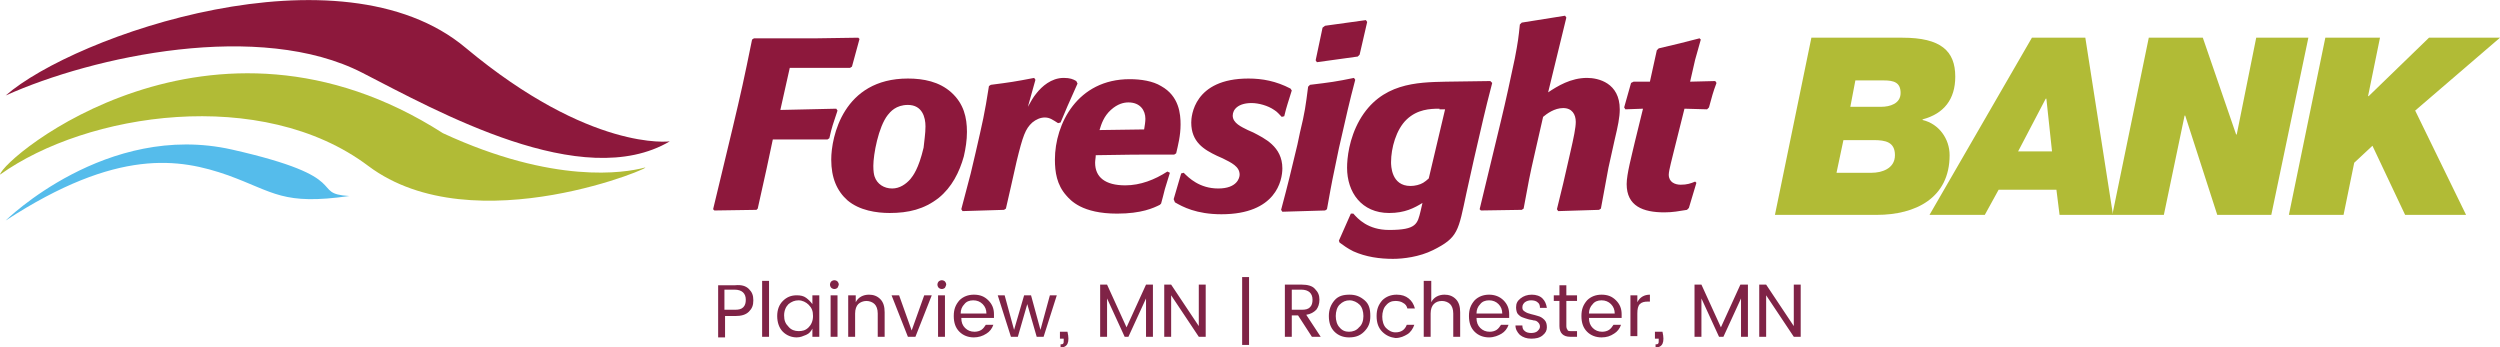
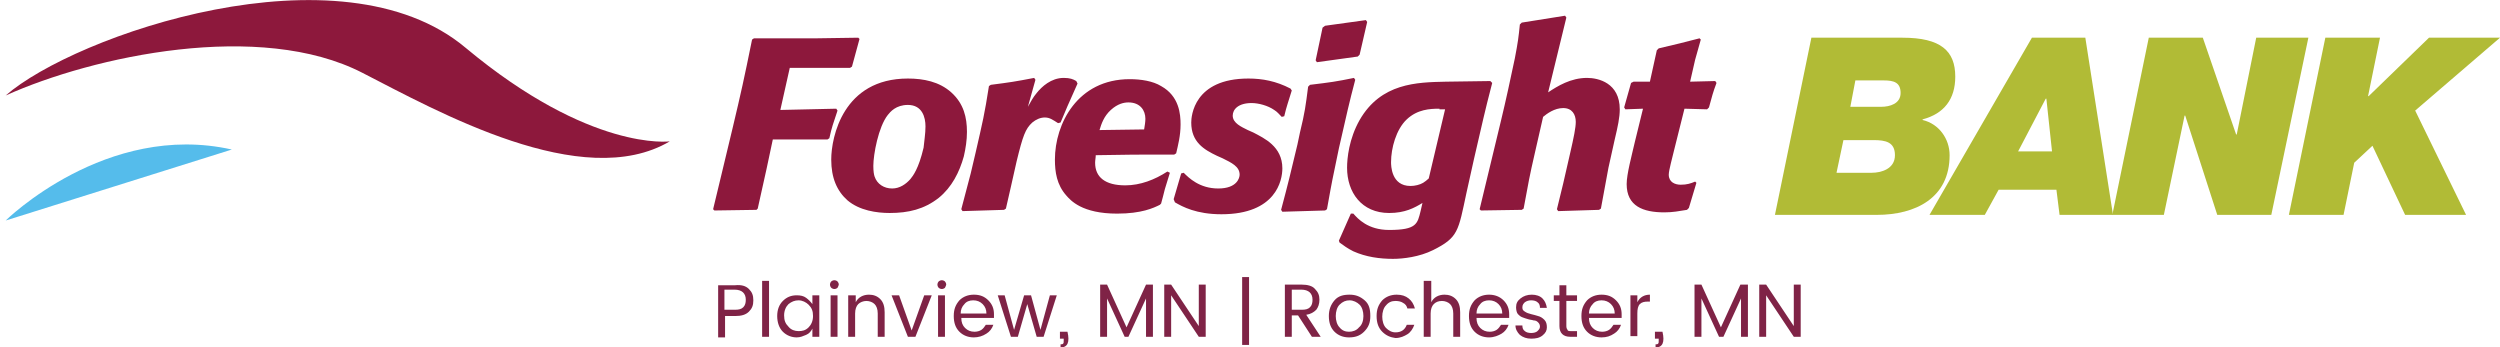
<svg xmlns="http://www.w3.org/2000/svg" id="Layer_1" viewBox="0 0 397.9 55.3">
  <style>.st0{fill:#8d183c}.st1{fill:#b1bb36}.st2{fill:#55bceb}.st3{fill:#7f2346}</style>
  <path class="st0" d="M120.6 33.2l-.2.2-6.7.1-.2-.2 1.3-5.4 1.8-7.5c1.4-5.9 1.8-7.7 3.1-14.1l.3-.2h9.9l6.7-.1.2.2-1.2 4.4-.3.2h-9.6l-1.5 6.7 8.9-.2.2.3c-.7 2.1-.9 2.6-1.3 4.4l-.3.2H123l-1 4.7" />
  <path class="st0" d="M149.4 31.5c-2.3 1.8-4.8 2.4-7.8 2.4-2.1 0-4.8-.4-6.7-2-1.7-1.5-2.6-3.6-2.6-6.5 0-3.6 1.9-12.9 12.2-12.9 2.5 0 5 .5 6.9 2.2 2 1.8 2.5 4 2.5 6.3 0 1.3-.2 2.6-.5 3.9-.7 2.5-1.9 4.9-4 6.6m-2.1-11.4c0-1.4-.5-3.4-2.8-3.4-1.9 0-2.8 1.1-3.2 1.6-1.5 1.9-2.3 6.3-2.3 8.1 0 .9.1 1.4.2 1.7.4 1.2 1.5 1.9 2.8 1.9 1.2 0 2.2-.7 2.9-1.5.4-.5 1.3-1.6 2.1-5 .1-1.1.3-2.2.3-3.4zM160.1 33.2l-.3.2-6.6.2-.2-.3 1.5-5.7.8-3.4c1.1-4.8 1.4-6 2.1-10.5l.3-.2c3.1-.4 3.8-.5 6.9-1.1l.2.3-1.2 4.3c.4-.7.8-1.5 1.4-2.2.8-1 2.3-2.4 4.3-2.4 1 0 1.5.2 2 .5l.2.4c-1.6 3.6-1.8 4-2.7 6.2l-.4.1c-.8-.5-1.3-.9-2.1-.9-.7 0-1.4.3-2 .8-1.1 1-1.5 2.1-2.5 6.2l-.9 4" />
  <path class="st0" d="M186.2 27.5c-.3.9-.5 1.7-.8 2.6-.2.8-.4 1.6-.6 2.3l-.2.2c-1 .5-2.9 1.4-6.8 1.4-5.6 0-7.4-2.1-8.1-2.9-1.5-1.7-1.8-3.7-1.8-5.7 0-5.7 3.6-12.8 11.9-12.8 1.8 0 3.7.3 5 1.1 2.9 1.6 3.1 4.5 3.1 6.1 0 1.8-.4 3.3-.7 4.6l-.3.2c-5.7 0-7.5 0-12.5.1 0 .4-.1.8-.1 1.2 0 2.3 1.6 3.6 4.8 3.6 2.4 0 4.7-.9 6.7-2.2m-3.7-6.7c.1-.6.2-1.2.2-1.7 0-1.3-.8-2.6-2.7-2.6-.7 0-1.7.2-2.8 1.2-1.1 1-1.5 2.2-1.8 3.2l7.1-.1zM186.8 31.7l1.2-4.1.4-.1c.8.8 2.5 2.5 5.5 2.5s3.4-1.7 3.4-2.2c0-1.3-1.3-1.9-2.7-2.6l-.9-.4c-2.1-1-4.1-2.2-4.1-5.3 0-1 .4-7 9.1-7 2.2 0 4.4.4 6.7 1.6l.2.3c-.6 2-.8 2.4-1.2 4.1l-.4.1c-.4-.4-.7-.8-1.2-1.1-1-.7-2.5-1.1-3.6-1.1-2.1 0-3 1-3 2 0 1.2 1.4 1.8 2.4 2.3l.9.4c1.7.9 4.6 2.2 4.6 5.7 0 1.9-1 7.3-9.7 7.3-4 0-6.2-1.2-7.4-1.9M212.5 26.5c-.7 3.3-.8 4.1-1.3 6.8l-.3.2-6.8.2-.2-.3c1.2-4.5 1.4-5.4 2.6-10.4l.4-1.9c.8-3.3.9-4.2 1.3-7.3l.3-.3c3.3-.4 4.1-.5 7-1.1l.2.3c-1 3.8-1.3 5.2-2.6 10.9m3.3-14.9l-.3.3-6.5.9-.2-.3 1.1-5.2.4-.3 6.5-.9.2.3-1.2 5.2zM237.5 13.2c-1.3 5-1.5 6.1-2.9 12.1l-1.2 5.4c-1.3 6.1-1.3 7.1-5.3 9.1-2.2 1.1-4.8 1.4-6.4 1.4-2.1 0-4.3-.3-6.3-1.2-1-.5-1.5-.9-2.2-1.4l-.1-.3L215 34h.4c.7.8 2.3 2.6 5.7 2.6 4.4 0 4.5-1 5-3l.3-1.3c-1.3.8-2.8 1.6-5.3 1.6-4.4 0-6.7-3.3-6.7-7.2 0-1.5.3-4.6 2-7.6 3.4-5.9 9.1-6 13.7-6.1l7.1-.1m-8.1 4.4c-1.5 0-3.5.1-5.2 1.7-1.7 1.6-2.5 4.6-2.5 6.8 0 .5 0 3.8 3.1 3.8.7 0 1.5-.2 2-.5.3-.2.6-.4.9-.7l2.6-11h-.9zM254.8 33.2l-.3.2-6.5.2-.2-.3 1-4.1 1.1-4.8c.6-2.6.9-4.1.9-5 0-1.2-.6-2.2-2-2.2s-2.6.9-3.2 1.4l-1.3 5.7c-.9 3.9-1 4.6-1.8 8.9l-.3.2-6.5.1-.2-.2 3.4-14.1c.8-3.3 1.5-6.6 2.2-9.9.5-2.6.6-3.4.8-5.4l.3-.3 6.9-1.1.2.3-2.9 11.9c1.5-1 3.6-2.3 6.2-2.3 1.8 0 5.2.8 5.2 5 0 1.3-.3 2.7-.8 4.8l-1 4.5M268.8 33.1l-.3.3c-1.3.2-2.2.4-3.6.4-3.4 0-6-1-6-4.5 0-1.6.8-4.5 1.3-6.7l1.3-5.3-2.8.1-.2-.3 1.1-3.9.4-.2h2.6l1.1-5 .3-.3c3-.7 3.8-.9 6.5-1.6l.2.2-.9 3.2-.8 3.5 4-.1.2.3c-.6 1.6-.7 2.1-1.2 3.9l-.3.3-3.6-.1-1.7 6.8c-.2.9-.8 3-.8 3.7 0 1.2 1 1.6 1.9 1.6 1 0 1.6-.2 2.3-.5l.2.2" />
  <path class="st1" d="M288.3 6h14.5c6.1 0 8.4 2.1 8.4 6.2 0 3.6-1.8 5.9-5.2 6.8v.1c2.6.6 4.3 3 4.3 5.6 0 6.8-5.4 9.5-11.6 9.5h-16.2m9.8-6.7h5.6c1.5 0 3.7-.6 3.7-2.8 0-2.1-1.5-2.4-3.4-2.4h-4.8l-1.1 5.2zm2.2-10.5h4.9c1.4 0 3.1-.5 3.1-2.2 0-1.7-1.1-2-2.7-2h-4.5l-.8 4.2zM323.4 6h8.5l4.4 28.2h-8.5l-.5-4h-9.2l-2.2 4h-8.8m14.1-10.1h5.4l-.9-8.4h-.1l-4.4 8.4z" />
  <path class="st1" d="M342 6h8.6l5.3 15.4h.1L359.1 6h8.3l-5.9 28.2h-8.6l-5.1-15.8h-.1l-3.3 15.8h-8.2M370.1 6h8.7l-1.9 9.3h.1l9.6-9.3h11.3l-13.5 11.6 8.1 16.6h-9.7l-5.2-11-2.9 2.7-1.7 8.3h-8.7" />
  <path class="st0" d="M106.6 22.5S94 24.2 74.1 7.6C54.2-9.1 11.9 5.6.9 15.2c14-6.3 40.5-12 56.8-3.6 11.9 6.1 35 19.1 48.9 10.9" />
-   <path class="st1" d="M0 27.8c.5-2.7 33.5-30.3 70.5-6.6 17.7 8.2 29 6.3 32 5.5 3-.8-27 12.4-43.9-.3C41.7 13.7 13.8 17.9 0 27.8" />
-   <path class="st2" d="M.9 35.1s16-15.8 36-11.3c19.9 4.5 12.2 7 18.7 7.4-10.6 1.5-11.9-.6-19.3-3.3-7.7-2.7-17.6-4.4-35.4 7.2" />
+   <path class="st2" d="M.9 35.1s16-15.8 36-11.3" />
  <g>
    <path class="st3" d="M119.2 46c.5.5.7 1 .7 1.8s-.2 1.3-.7 1.8c-.5.5-1.2.7-2.2.7h-1.6v3.4h-1.1v-8.3h2.7c1-.1 1.7.1 2.2.6zm-3.8 3.3h1.6c.6 0 1-.1 1.3-.4s.4-.7.4-1.2c0-1-.6-1.6-1.8-1.6h-1.6v3.2zM121.3 53.6v-8.9h1.1v8.9h-1.1zM124.6 52.8c-.6-.6-.9-1.5-.9-2.5s.3-1.8.9-2.4c.6-.6 1.3-.9 2.2-.9.6 0 1.1.1 1.5.4.4.3.7.6 1 1V47h1.1v6.6h-1.1v-1.3c-.2.4-.5.8-1 1s-.9.4-1.5.4c-.8 0-1.6-.3-2.2-.9zm4.1-.7c.4-.4.7-1 .7-1.8s-.2-1.3-.7-1.8c-.4-.4-1-.7-1.6-.7s-1.1.2-1.6.6c-.4.4-.7 1-.7 1.8s.2 1.3.7 1.8c.4.5 1 .7 1.6.7s1.1-.1 1.6-.6zM133.3 45.8c-.1.1-.3.2-.5.2s-.4-.1-.5-.2c-.1-.1-.2-.3-.2-.5s.1-.4.2-.5.3-.2.5-.2.4.1.5.2.2.3.2.5c0 .1-.1.3-.2.5zm-1.1 7.8V47h1.1v6.6h-1.1zM136.2 47v1.1c.4-.8 1.2-1.2 2.1-1.2.7 0 1.3.2 1.8.7.5.5.7 1.2.7 2.1v3.9h-1.1v-3.7c0-.7-.2-1.2-.5-1.5-.3-.3-.8-.5-1.3-.5s-1 .2-1.3.5c-.3.3-.5.8-.5 1.5v3.7H135V47h1.2zM141.9 47h1.2l2 5.6 2-5.6h1.2l-2.6 6.6h-1.2l-2.6-6.6zM150.4 45.8c-.1.1-.3.2-.5.2s-.4-.1-.5-.2c-.1-.1-.2-.3-.2-.5s.1-.4.2-.5.3-.2.5-.2.4.1.5.2.2.3.2.5c0 .1-.1.3-.2.5zm-1.1 7.8V47h1.1v6.6h-1.1zM155 53.7c-.9 0-1.7-.3-2.3-.9-.6-.6-.9-1.4-.9-2.5s.3-1.8.9-2.5c.6-.6 1.4-.9 2.3-.9 1 0 1.7.3 2.3.9s.9 1.3.9 2.2v.6H153c0 .7.2 1.2.6 1.6.4.4.9.6 1.5.6.4 0 .8-.1 1.1-.3.3-.2.5-.5.7-.8h1.2c-.2.6-.6 1.1-1.1 1.4-.6.4-1.3.6-2 .6zm1.4-5.3c-.4-.4-.9-.6-1.5-.6s-1.1.2-1.4.6c-.4.4-.6.9-.6 1.5h4.1c0-.6-.2-1.1-.6-1.5zM167.1 47h1.1l-2.1 6.6H165l-1.5-5.2-1.5 5.2h-1.1l-2.1-6.6h1.1l1.5 5.5L163 47h1.1l1.5 5.5 1.5-5.5zM168.8 52.8h1.1c.4 1.7 0 2.5-1.1 2.5v-.5c.2 0 .3 0 .4-.1.1-.1.1-.2.1-.5v-.3h-.6v-1.1zM183.5 45.3v8.3h-1.1v-6.1l-2.8 6.1h-.6l-2.8-6.1v6.1h-1.1v-8.3h1.1l3.1 6.8 3.1-6.8h1.1zM190.8 45.3h1.1v8.3h-1.1l-4.4-6.6v6.6h-1.1v-8.3h1.1l4.4 6.6v-6.6zM197.7 44.1h1.1v10.8h-1.1V44.1zM205.6 50.2v3.4h-1.1v-8.3h2.7c.9 0 1.7.2 2.1.7.5.5.7 1 .7 1.7s-.2 1.2-.5 1.6c-.4.4-.9.7-1.6.8l2.3 3.5h-1.4l-2.2-3.4h-1zm0-4v3.1h1.6c.6 0 1-.1 1.3-.4s.4-.7.4-1.2c0-1-.6-1.6-1.8-1.6h-1.5zM212.4 52.8c-.6-.6-.9-1.4-.9-2.5 0-1 .3-1.8.9-2.5s1.4-.9 2.4-.9 1.7.3 2.4.9.9 1.4.9 2.5-.3 1.8-1 2.5-1.5.9-2.4.9-1.7-.3-2.3-.9zm2.3 0c.6 0 1.2-.2 1.6-.7.5-.4.7-1.1.7-1.8s-.2-1.4-.6-1.8c-.4-.4-1-.7-1.6-.7-.6 0-1.1.2-1.6.7-.4.4-.6 1.1-.6 1.8s.2 1.4.6 1.8c.4.5.9.7 1.5.7zM220 52.8c-.6-.6-.9-1.4-.9-2.5s.3-1.8.9-2.5c.6-.6 1.4-.9 2.3-.9.8 0 1.4.2 1.9.6.5.4.8.9 1 1.6H224c-.1-.4-.3-.7-.7-.9-.3-.2-.7-.3-1.2-.3-.6 0-1.1.2-1.5.7-.4.4-.6 1.1-.6 1.8s.2 1.4.6 1.8c.4.4.9.7 1.5.7.9 0 1.5-.4 1.8-1.2h1.2c-.2.6-.6 1.2-1.1 1.5s-1.1.6-1.9.6c-.8-.1-1.5-.4-2.1-1zM227.8 44.7v3.4c.4-.8 1.2-1.2 2.1-1.2.7 0 1.3.2 1.8.7.5.5.7 1.2.7 2.1v3.9h-1.1v-3.7c0-.7-.2-1.2-.5-1.5-.3-.3-.8-.5-1.3-.5-.6 0-1 .2-1.3.5-.3.3-.5.8-.5 1.5v3.7h-1.1v-8.9h1.2zM237 53.7c-.9 0-1.7-.3-2.3-.9-.6-.6-.9-1.4-.9-2.5s.3-1.8.9-2.5c.6-.6 1.4-.9 2.3-.9s1.7.3 2.3.9.9 1.3.9 2.2v.6H235c0 .7.2 1.2.6 1.6.4.4.9.6 1.5.6.4 0 .8-.1 1.1-.3.3-.2.5-.5.7-.8h1.2c-.2.6-.6 1.1-1.1 1.4s-1.2.6-2 .6zm1.5-5.3c-.4-.4-.9-.6-1.5-.6s-1.1.2-1.4.6c-.4.4-.6.9-.6 1.5h4.1c0-.6-.2-1.1-.6-1.5zM241.3 48.9c0-.6.2-1 .7-1.4.5-.4 1.1-.6 1.8-.6s1.3.2 1.7.6c.4.4.6.9.7 1.5h-1.1c0-.4-.1-.7-.4-.9-.2-.2-.6-.3-1-.3s-.7.1-1 .3c-.2.2-.4.4-.4.8s.1.5.4.7c.3.2.6.3 1 .4.4.1.8.2 1.1.3.4.1.7.3 1 .6.3.3.4.7.4 1.2s-.2.9-.7 1.3-1.1.5-1.8.5-1.3-.2-1.8-.6c-.4-.4-.7-.9-.7-1.5h1.1c0 .4.1.7.4.9.2.2.6.3 1 .3s.8-.1 1-.3c.2-.2.4-.4.4-.7 0-.3-.1-.5-.3-.7-.2-.2-.4-.3-.7-.3-.3-.1-.6-.1-.9-.2s-.7-.2-.9-.3c-.3-.1-.5-.3-.7-.5s-.3-.7-.3-1.1zM250.1 52.7h.9v.9h-1.1c-1.1 0-1.7-.6-1.7-1.7v-4h-.9V47h.9v-1.6h1.1V47h1.7v.9h-1.7v4c0 .3.1.5.2.6 0 .2.3.2.6.2zM254.9 53.7c-.9 0-1.7-.3-2.3-.9s-.9-1.4-.9-2.5.3-1.8.9-2.5c.6-.6 1.4-.9 2.3-.9 1 0 1.7.3 2.3.9s.9 1.3.9 2.2v.6h-5.2c0 .7.2 1.2.6 1.6.4.4.9.6 1.5.6.4 0 .8-.1 1.1-.3.3-.2.5-.5.7-.8h1.2c-.2.6-.6 1.1-1.1 1.4-.6.4-1.2.6-2 .6zm1.5-5.3c-.4-.4-.9-.6-1.5-.6s-1.1.2-1.4.6c-.4.4-.6.9-.6 1.5h4.1c0-.6-.2-1.1-.6-1.5zM260.6 47v1.1c.4-.8 1.1-1.2 2-1.2V48h-.3c-.6 0-1 .1-1.3.4s-.4.8-.4 1.5v3.6h-1.1V47h1.1zM263.5 52.8h1.1c.4 1.7 0 2.5-1.1 2.5v-.5c.2 0 .3 0 .4-.1.1-.1.1-.2.1-.5v-.3h-.6v-1.1zM278.2 45.3v8.3h-1.1v-6.1l-2.8 6.1h-.7l-2.8-6.1v6.1h-1.1v-8.3h1.1l3.1 6.8 3.1-6.8h1.2zM285.5 45.3h1.1v8.3h-1.1l-4.4-6.6v6.6H280v-8.3h1.1l4.4 6.6v-6.6z" />
  </g>
</svg>